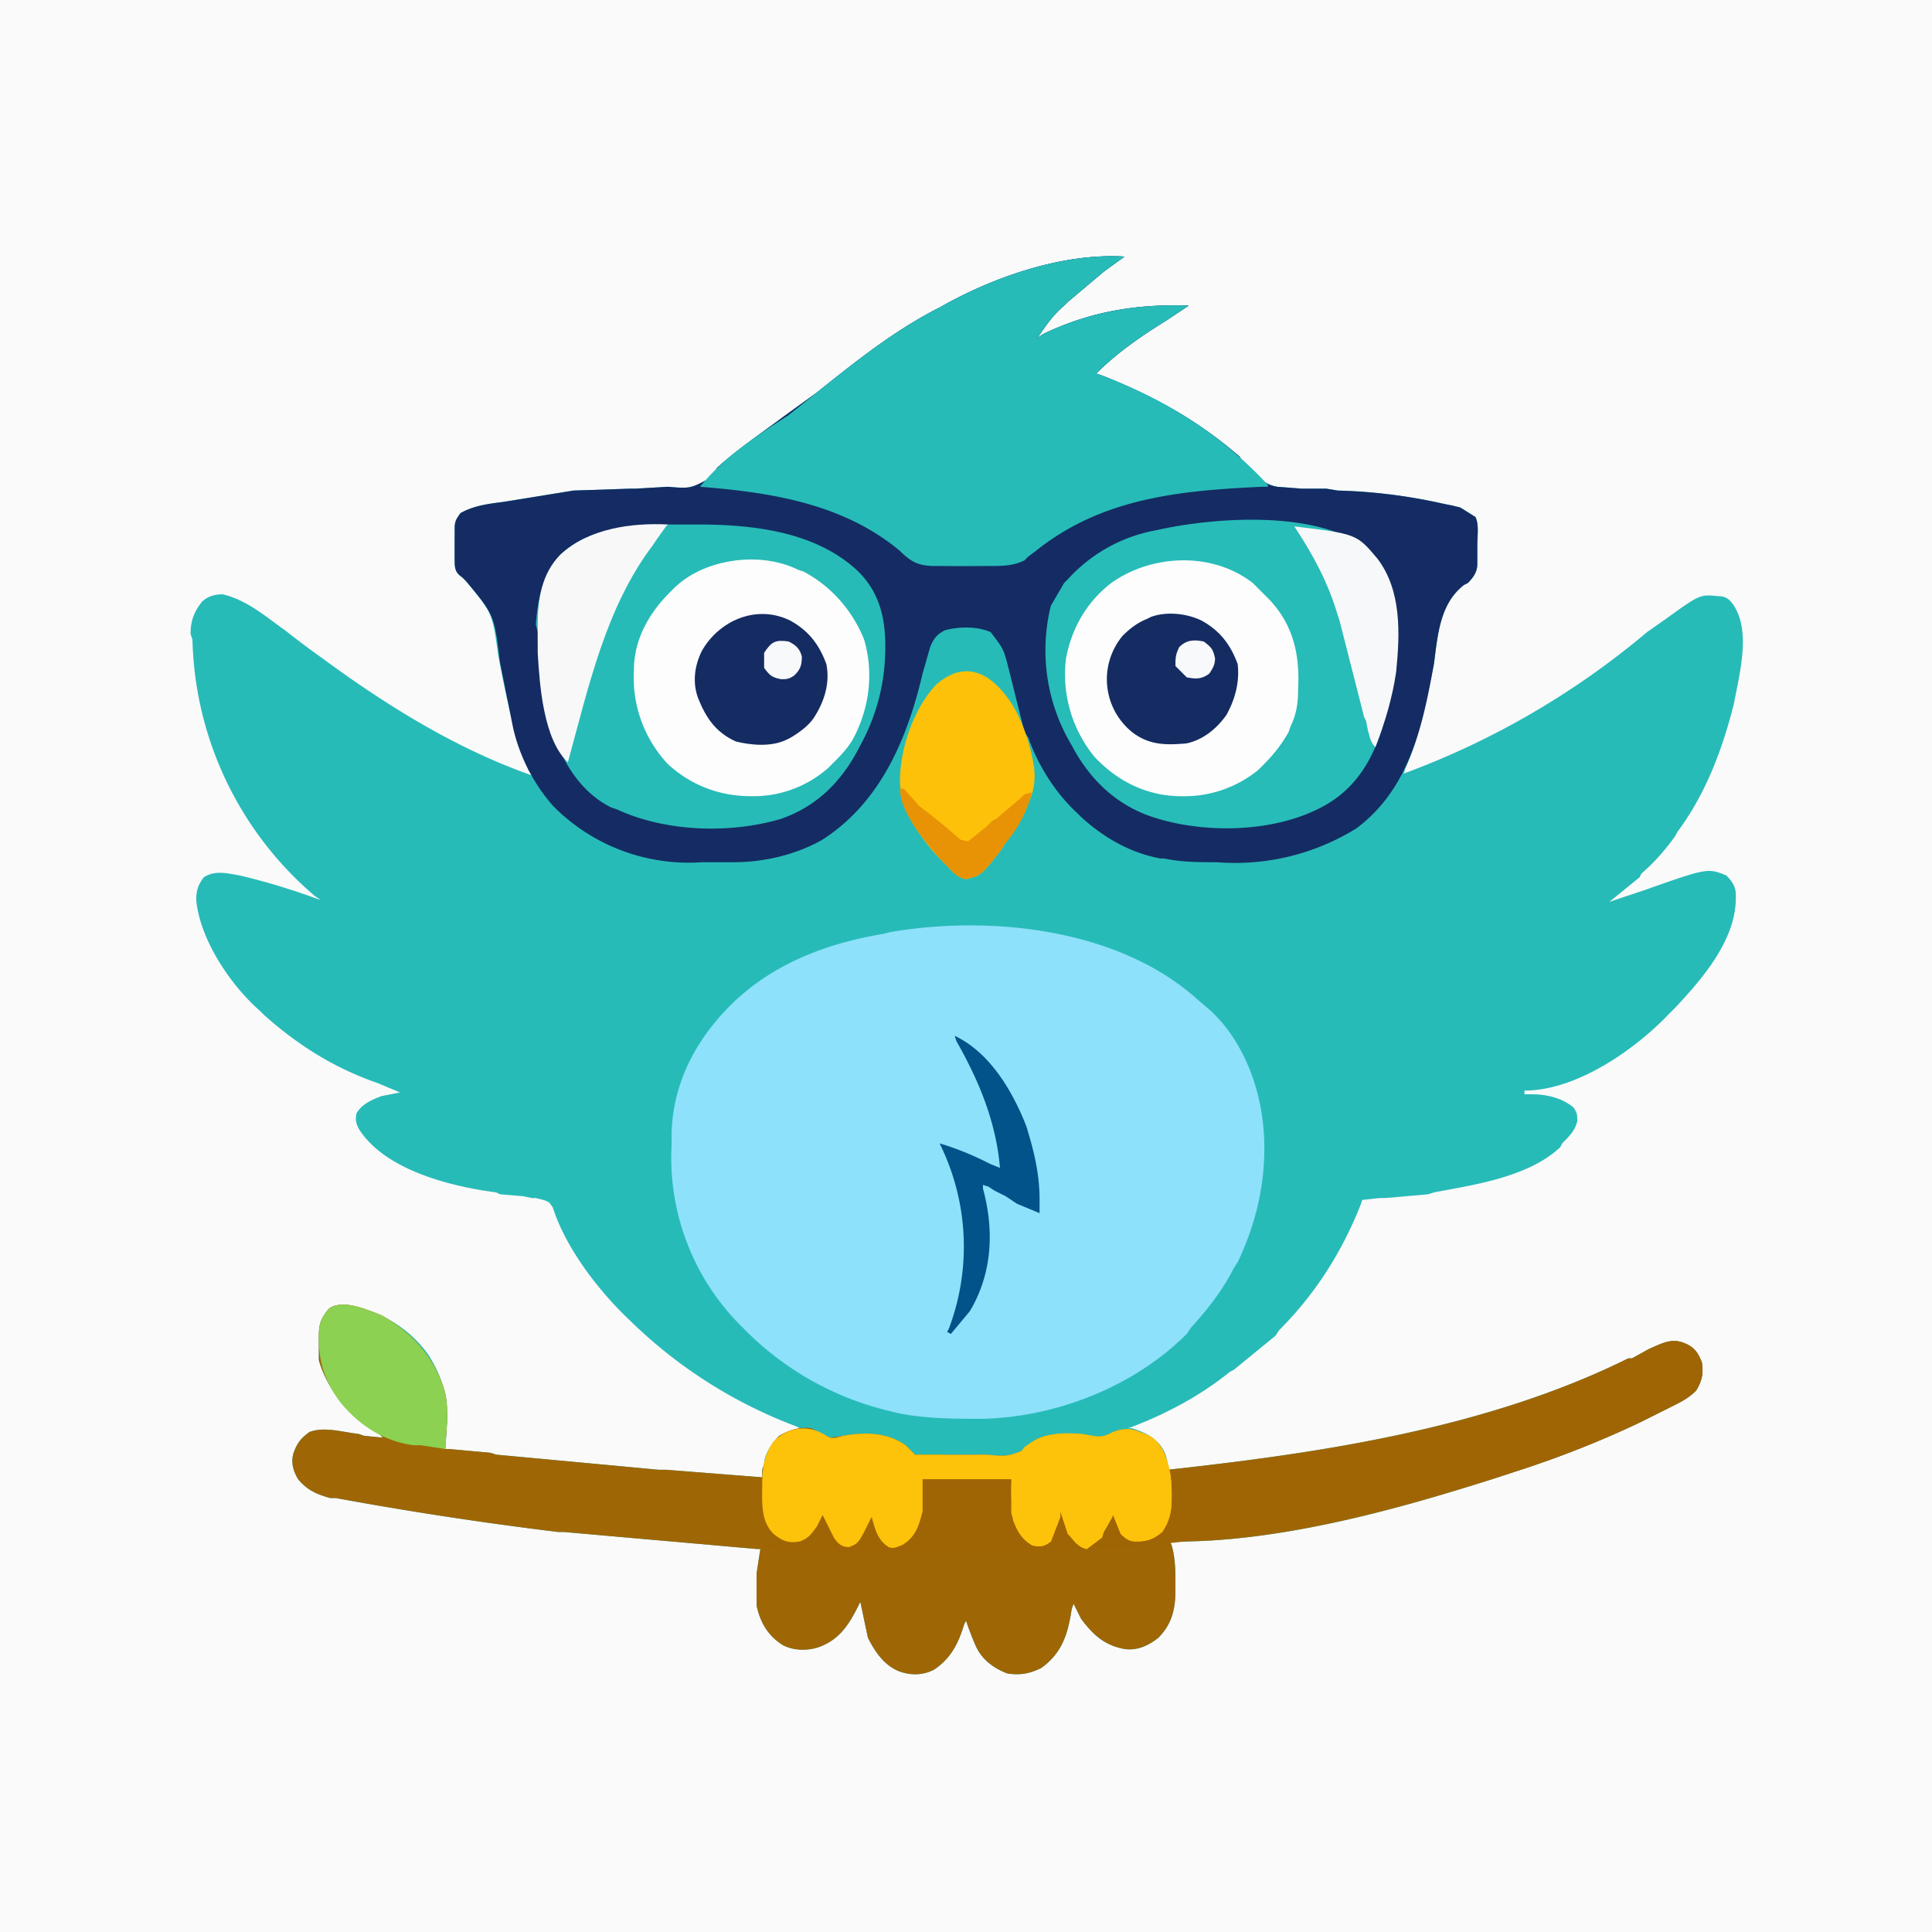
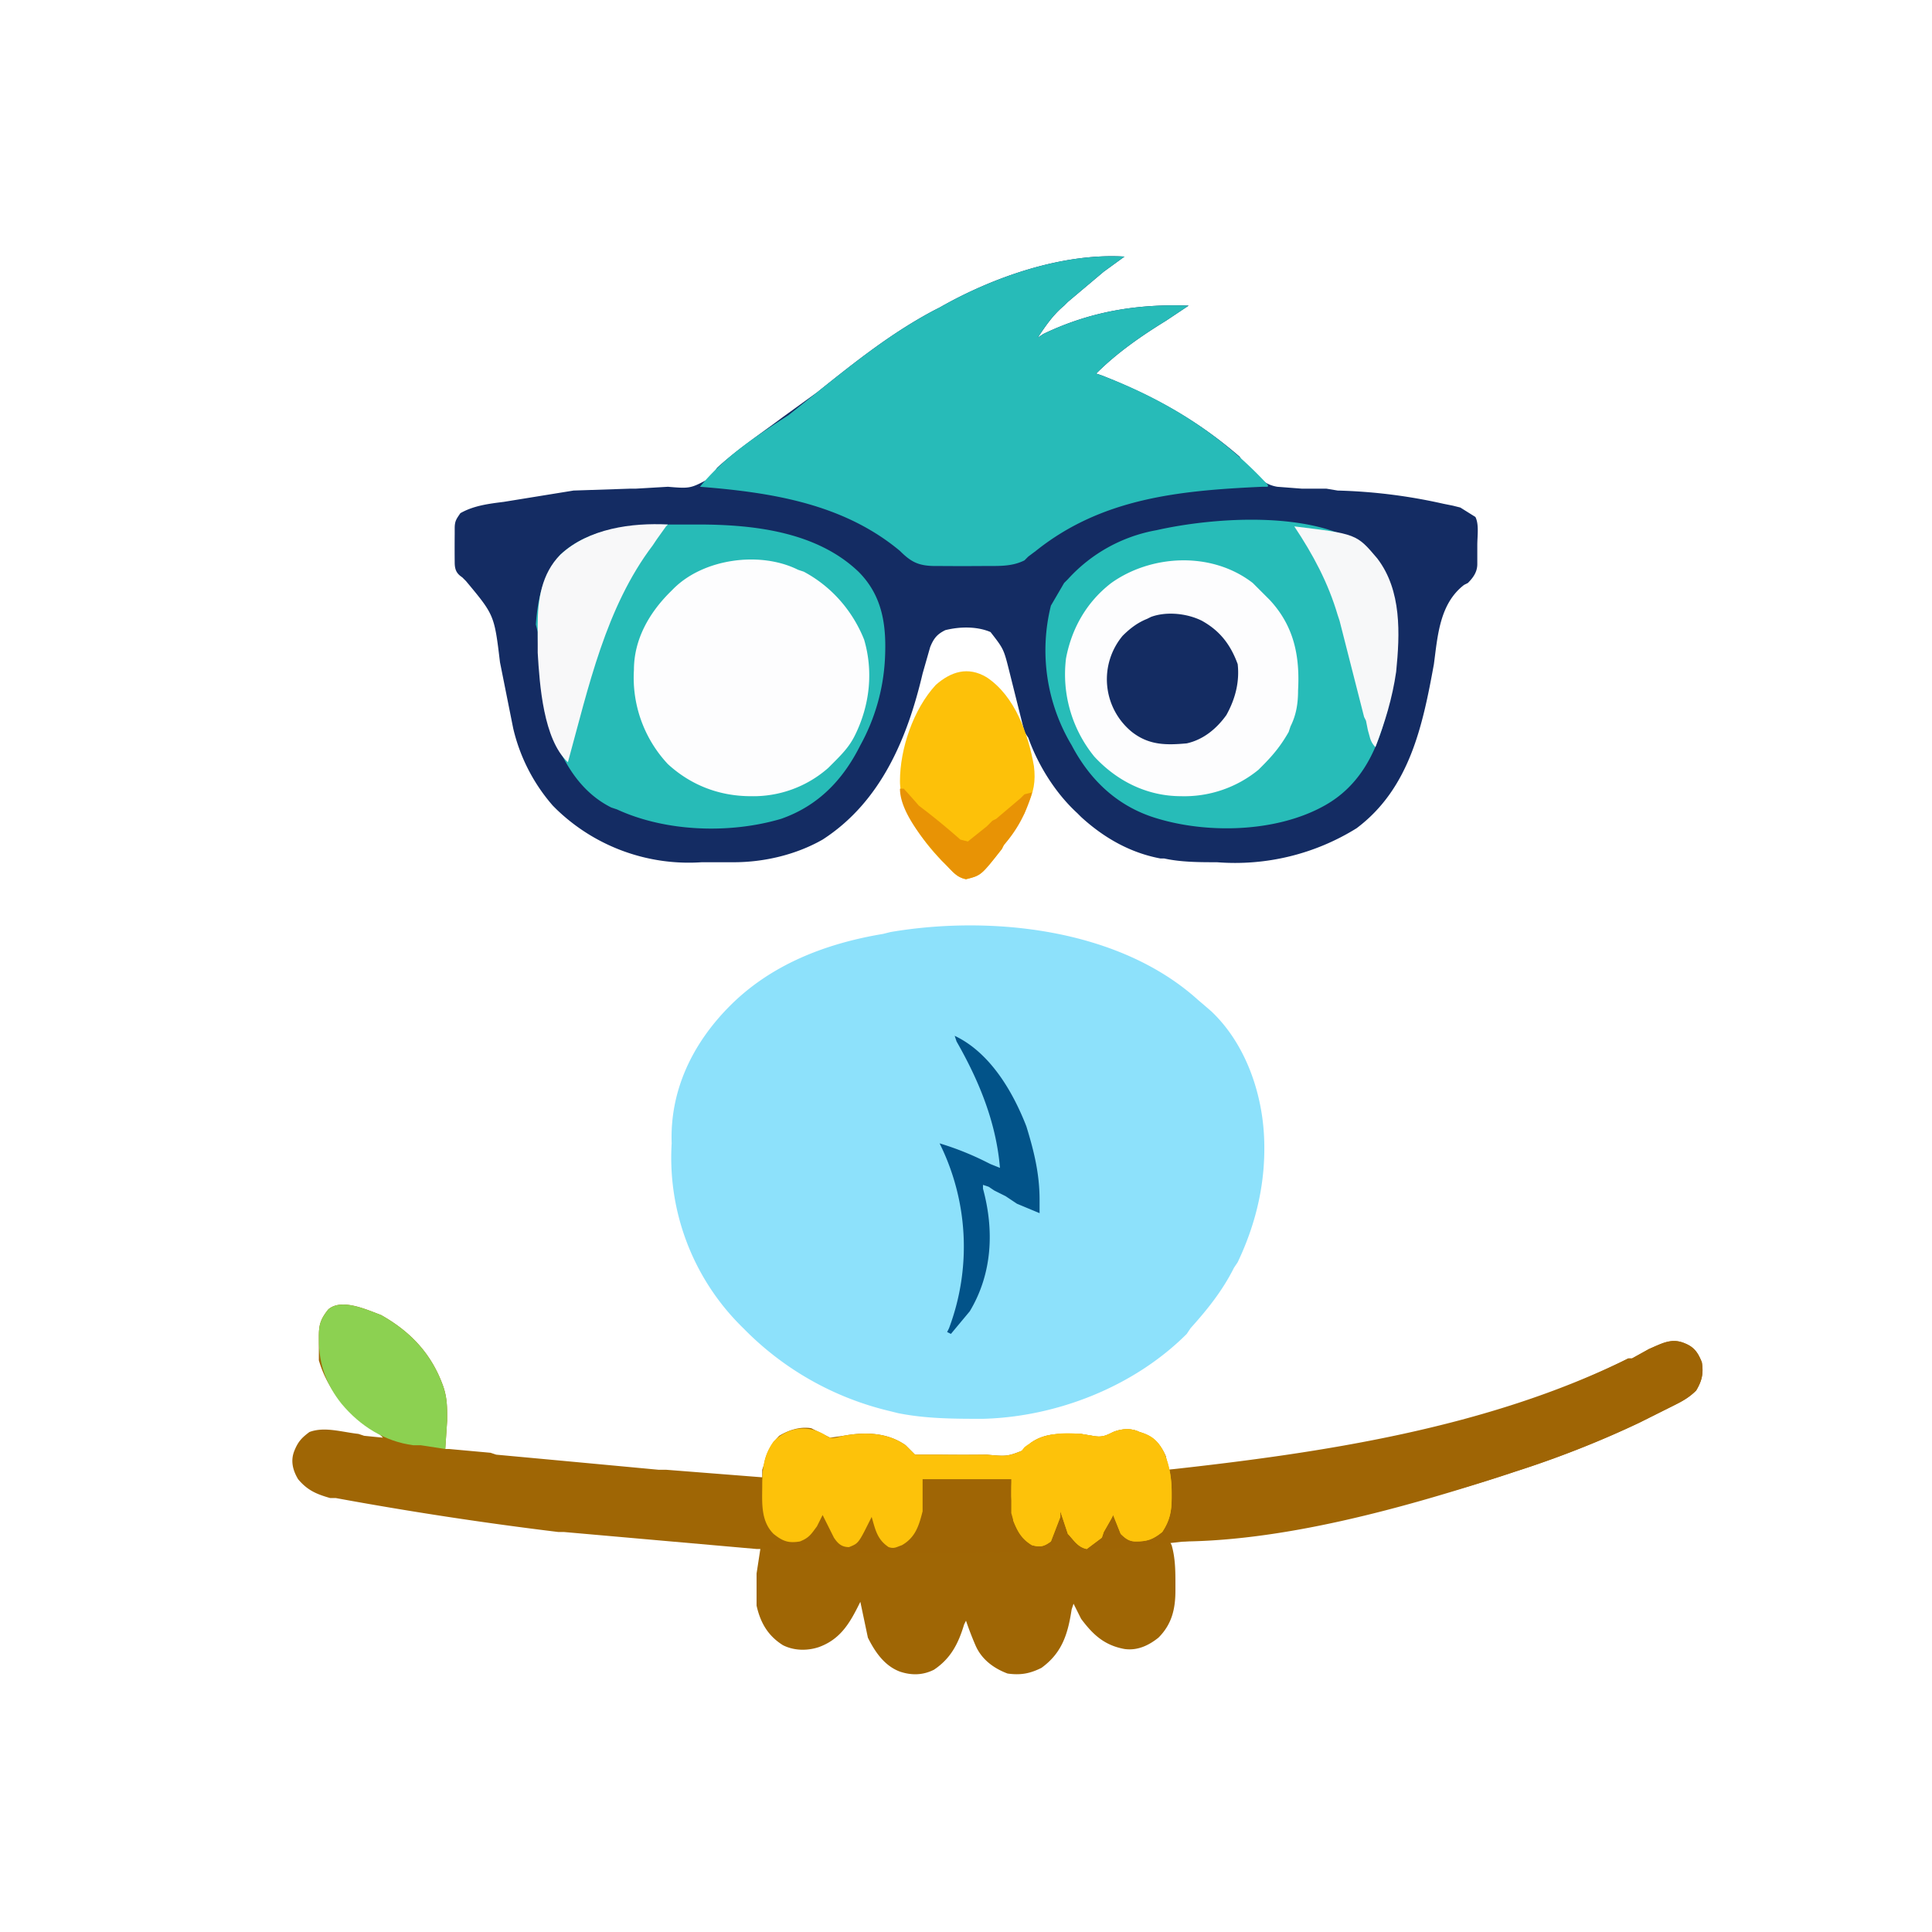
<svg xmlns="http://www.w3.org/2000/svg" viewBox="0 0 1024 1024">
-   <path fill="#FAFAFB" d="M0 0h1024v1024H0V0Z" />
-   <path fill="#27BBB8" d="m596 136-11 8-19 16-2 2c-6 5-10 11-14 17l3-2c25-12 50-16 77-15l-12 8c-13 8-26 17-37 28l3 1c28 11 51 24 73 43l2 3 5 5c4 4 7 7 13 8l13 1h13l6 1a287 287 0 0 1 56 7l5 1 4 1 8 5c2 4 1 10 1 15v10c0 4-2 7-5 10l-2 1c-13 10-14 27-16 42-4 19-7 37-15 55l-1 3a431 431 0 0 0 129-75l10-7c18-13 18-13 28-12 4 0 6 2 8 5 9 14 3 36 0 52-6 24-15 48-30 68l-1 2c-5 7-11 14-18 20l-1 2-16 13 3-1a3529 3529 0 0 1 15-5c34-12 34-12 44-8 3 3 5 6 5 10 1 23-17 44-32 60l-3 3c-18 19-48 40-75 41h-2v2h4c8 0 16 2 22 7 2 3 2 4 2 7-1 5-4 8-8 12l-1 2c-17 16-46 20-67 24l-3 1-23 2h-3l-9 1-1 3c-10 25-24 47-43 66l-2 3-22 18-2 1c-16 13-35 23-54 30h2c6 2 11 4 15 9 3 4 4 8 4 13 82-9 169-22 244-59h2l9-5c7-3 12-6 19-3 5 2 7 5 9 10 1 6 0 10-3 15-4 4-8 6-12 8a1861069144 1861069144 0 0 0-18 9c-21 10-44 19-66 26l-3 1c-55 18-122 37-180 36l1 2c2 7 2 14 2 21v3c0 10-2 18-9 25-5 4-11 7-18 6-11-2-17-8-23-16l-4-8-1 3c-2 13-5 23-16 31-6 3-11 4-18 3-8-3-14-8-17-15a173 173 0 0 1-5-13l-1 2c-3 10-7 18-16 24-6 3-12 3-18 1-8-3-13-10-17-18l-4-19-1 2c-5 10-10 18-21 22-6 2-13 2-19-1-8-5-12-12-14-21v-17l2-13h-2l-102-9h-3a1966 1966 0 0 1-118-18h-3c-7-2-12-4-17-10-3-5-4-10-2-15s4-7 8-10c8-3 17 0 26 1l3 1 10 1-2-2c-15-9-27-22-32-39v-13c0-6 1-9 5-14 3-3 7-2 11-2 17 3 32 12 42 26 7 11 10 21 10 33v2l-1 15h2l22 2 3 1a67093 67093 0 0 1 86 8h4l51 4v-4l1-3c0-5 4-11 8-15l11-4-2-1a253 253 0 0 1-88-56c-16-15-34-38-41-60-2-3-2-3-5-4l-4-1h-2l-5-1-12-1-2-1c-23-3-56-11-71-31-3-4-4-7-3-11 3-5 8-7 13-9l10-2-12-5c-23-8-42-20-60-36l-2-2c-16-14-32-38-34-59 0-5 1-8 4-12 6-4 13-2 19-1a355 355 0 0 1 40 12l3 1-3-2a184 184 0 0 1-65-136l-1-3c0-7 2-12 6-17 3-3 7-4 11-4 13 3 23 12 33 19a492 492 0 0 0 20 15c34 25 71 48 111 62l-2-3c-8-20-12-40-16-61-3-22-3-22-17-39l-2-2c-3-2-4-4-4-8a779 779 0 0 1 0-15v-3c0-4 1-5 3-8 7-4 15-5 23-6a707626534 707626534 0 0 0 37-6l30-1h3l17-1c12 1 12 1 23-5l3-5c11-10 23-18 35-27l18-13c20-16 40-32 63-44l2-1c28-16 65-29 98-27Z" />
  <path fill="#142C63" d="m596 136-11 8-19 16-2 2c-6 5-10 11-14 17l3-2c25-12 50-16 77-15l-12 8c-13 8-26 17-37 28l3 1c28 11 51 24 73 43l2 3 5 5c4 4 7 7 13 8l13 1h13l6 1a287 287 0 0 1 56 7l5 1 4 1 8 5c2 4 1 10 1 15v10c0 4-2 7-5 10l-2 1c-13 10-14 27-16 42-6 33-13 66-41 87a122 122 0 0 1-74 18c-9 0-19 0-28-2h-2c-16-3-30-11-42-22l-2-2c-12-11-21-26-26-40l-2-3-8-32c-3-12-3-12-10-21-7-3-16-3-24-1-4 2-6 4-8 9l-4 14c-8 34-22 68-53 88-14 8-31 12-47 12h-3a1872 1872 0 0 1-14 0 101 101 0 0 1-77-28l-2-2a95 95 0 0 1-21-41l-7-35c-3-25-3-25-18-43l-2-2c-3-2-4-4-4-8a779 779 0 0 1 0-15v-3c0-4 1-5 3-8 7-4 15-5 23-6a707626534 707626534 0 0 0 37-6l30-1h3l17-1c12 1 12 1 23-5l3-5c11-10 23-18 35-27l18-13c20-16 40-32 63-44l2-1c28-16 65-29 98-27Z" />
  <path fill="#8DE1FB" d="M635 530a744 744 0 0 1 7 6c18 17 27 43 28 67 1 23-4 45-14 66l-2 3c-6 12-14 22-23 32l-2 3c-28 28-69 44-108 45-15 0-30 0-45-3l-4-1a160 160 0 0 1-78-44 126 126 0 0 1-38-98c-1-28 11-53 31-73 22-22 51-33 81-38l4-1c53-9 121-2 163 36Z" />
  <path fill="#9F6605" d="M202 697c16 9 27 21 33 38 2 6 2 11 2 16v2l-1 15h2l22 2 3 1a67093 67093 0 0 1 86 8h4l51 4v-4l1-3c1-6 4-11 8-15 5-3 11-5 17-4l10 5 7-1c11-2 23-2 33 5l5 5h13a970 970 0 0 0 25 0c11 1 11 1 21-3l2-3c8-6 17-5 27-5l6 1c5 1 7 0 11-2 5-2 10-2 14 0 7 2 11 6 14 13l1 7c82-9 169-22 244-59h2l9-5c7-3 12-6 19-3 5 2 7 5 9 10 1 6 0 10-3 15-4 4-8 6-12 8a1861069144 1861069144 0 0 0-18 9c-21 10-44 19-66 26l-3 1c-55 18-122 37-180 36l1 2c2 7 2 14 2 21v3c0 10-2 18-9 25-5 4-11 7-18 6-11-2-17-8-23-16l-4-8-1 3c-2 13-5 23-16 31-6 3-11 4-18 3-8-3-14-8-17-15a173 173 0 0 1-5-13l-1 2c-3 10-7 18-16 24-6 3-12 3-18 1-8-3-13-10-17-18l-4-19-1 2c-5 10-10 18-21 22-6 2-13 2-19-1-8-5-12-12-14-21v-17l2-13h-2l-102-9h-3a1966 1966 0 0 1-118-18h-3c-7-2-12-4-17-10-3-5-4-10-2-15s4-7 8-10c8-3 17 0 26 1l3 1 10 1-2-2c-15-9-27-22-32-39v-13c0-6 1-9 5-14 7-6 20 0 28 3Z" />
  <path fill="#27BCB8" d="M726 292c14 14 14 31 14 50 0 12-2 24-5 36l-1 3c-5 19-14 36-32 46-25 14-61 15-88 7-21-6-36-20-46-39a98 98 0 0 1-11-74l7-12 2-2a83 83 0 0 1 47-26c31-7 87-11 113 11Z" />
  <path fill="#27BBB7" d="M362 278h8c30 0 63 4 85 25 13 13 15 29 14 47a106 106 0 0 1-13 45c-9 18-22 32-42 39-27 8-61 7-87-5l-3-1c-16-8-25-23-31-39-6-18-8-36-8-54l-1-4c1-14 4-27 13-37 17-16 43-16 65-16Z" />
  <path fill="#27BBB8" d="m596 136-11 8-19 16-2 2c-6 5-10 11-14 17l3-2c25-12 50-16 77-15l-12 8c-13 8-26 17-37 28l3 1c34 13 63 31 88 58v1h-3c-44 2-85 6-120 34l-4 3-2 2c-6 3-12 3-19 3h-3a1378 1378 0 0 1-22 0h-3c-9 0-13-2-19-8-30-25-68-31-106-34 13-16 30-27 47-38l15-12c20-16 40-32 63-44l2-1c28-16 65-29 98-27Z" />
  <path fill="#9F6505" d="M893 712c5 2 7 5 9 10 1 6 0 10-3 15-4 4-8 6-12 8a1861069144 1861069144 0 0 0-18 9c-21 10-44 19-66 26l-3 1c-69 23-141 34-213 40h-2l-15 1h-2l-60 1h-3a2196 2196 0 0 1-88-1h-2c-8-1-8-1-11-4l16-2c4 0 6-1 9-3 4-5 5-11 6-17h1v2c2 8 4 16 11 21 3 1 3 1 6-1 5-6 8-12 9-20h1v3l1 5v2c1 5 3 8 7 11 4 0 6 0 10-3 8-10 7-19 8-32h47l1 18c2 7 3 10 8 15 3 2 6 1 9 1 3-2 5-5 6-9l1-13h1l1 3a33 33 0 0 0 8 18l4 3c5-2 7-5 10-9 3-5 3-9 4-14h1l1 2v4l1 3c1 4 2 6 5 9 4 1 8 2 12 1 5-2 7-5 9-10s2-10 2-16v-11h3c81-9 167-22 240-59h2l9-5c7-3 12-6 19-3Z" />
  <path fill="#FDFDFE" d="m423 302 3 1c15 8 26 21 32 36 5 17 3 35-5 51-3 6-7 10-12 15l-2 2a60 60 0 0 1-41 15c-17 0-32-6-44-17a67 67 0 0 1-18-50c0-16 8-30 19-41l2-2c16-16 46-20 66-10Zm241 7 7 7 2 2c13 14 16 30 15 48 0 7-1 13-4 19l-1 3c-4 7-8 12-14 18l-2 2a62 62 0 0 1-41 14c-18 0-34-8-46-21a69 69 0 0 1-15-52c3-16 11-30 24-40 21-15 53-17 75 0Z" />
  <path fill="#FDC20A" d="M438 761c3 2 5 1 9 0 11-2 23-2 33 5l5 5h13a970 970 0 0 0 22 0h3c11 1 11 1 21-3l2-3c8-6 17-5 27-5l6 1c5 1 7 0 11-2 5-2 10-2 14 0 7 2 10 5 13 11 3 7 4 14 4 21v3c0 7-1 12-5 18-5 4-8 5-14 5-3 0-5-1-8-4l-4-10-1 2-4 7-1 3-8 6c-5-1-7-5-10-8l-4-12v3l-5 13c-4 3-6 3-10 2-7-4-9-10-11-17v-18h-47v17c-2 8-4 14-11 18-3 1-4 2-7 1-6-4-7-9-9-16l-1 2c-6 12-6 12-11 14-4 0-6-2-8-5l-6-12-3 6c-3 4-4 6-9 8-6 1-9 0-14-4-7-7-6-17-6-26s1-16 6-23c8-8 19-9 28-3Z" />
  <path fill="#FDC109" d="M523 359c15 10 22 30 25 47 1 8 0 14-4 22l-1 3-11 17-1 2c-11 14-11 14-19 16-5-1-7-4-11-8l-2-2c-10-10-22-27-22-42 0-17 7-38 19-51 8-7 17-10 27-4Z" />
  <path fill="#FDC20A" d="M604 759c7 2 10 5 13 11 3 7 4 14 4 21v3c0 7-1 12-5 18-5 4-8 5-14 5-3 0-5-1-8-4l-4-10-1 2-4 7-1 3-8 6c-5-1-7-5-10-8l-4-12v3l-5 13c-4 3-6 3-10 2-5-3-8-8-10-13l-1-13v-2c0-9 1-17 7-24 9-7 18-8 30-7l6 1c5 1 7 0 11-2 5-2 10-2 14 0Z" />
-   <path fill="#142C62" d="M419 329c9 5 15 12 19 23 2 10-1 20-7 29-3 4-7 7-12 10l-2 1c-8 4-19 3-27 1-11-5-16-13-20-23-3-8-2-17 2-25 9-16 29-25 47-16Z" />
  <path fill="#F8F8F9" d="m354 278-1 1-5 7-2 3c-25 33-34 75-45 115-13-12-15-41-16-58v-15c0-13 2-27 12-37 15-14 38-17 57-16Z" />
  <path fill="#142C62" d="M637 329c9 5 15 12 19 23 1 9-1 18-6 27-5 7-12 13-21 15-11 1-20 1-29-6a36 36 0 0 1-5-51c4-4 8-7 13-9l2-1c8-3 19-2 27 2Z" />
  <path fill="#8CD151" d="M202 697c16 9 27 21 33 38 2 6 2 11 2 16v2l-1 15-13-2h-4c-15-2-28-10-38-22-8-10-12-21-12-34v-2c0-6 1-9 5-14 7-6 20 0 28 3Z" />
  <path fill="#F7F8F9" d="M686 279c33 4 33 4 44 17 13 17 12 40 10 60-2 14-6 27-11 40-3-3-3-6-4-9l-1-5-1-2-13-51-1-3c-5-17-13-32-23-47Z" />
  <path fill="#025389" d="M506 549c19 9 31 30 38 48 4 13 7 25 7 39v7l-12-5-3-2-3-2-6-3-3-2-3-1v2c6 22 5 45-7 65l-10 12-2-1 1-2a123 123 0 0 0-5-98 154 154 0 0 1 25 10l2 1 5 2c-2-24-11-46-23-67l-1-3Z" />
  <path fill="#E89305" d="M477 418h2a439 439 0 0 1 8 9 369 369 0 0 1 22 18l4 1 10-8 3-3 2-1 13-11 2-2 4-1c-3 11-8 20-15 28l-1 2c-11 14-11 14-19 16-5-1-7-4-11-8l-2-2c-8-9-22-25-22-38Z" />
-   <path fill="#F8F9FA" d="M638 340c4 3 5 4 6 9 0 3-1 5-3 8-4 3-7 3-12 2l-6-6c0-4 0-6 2-10 4-4 8-4 13-3Zm-220 0c4 2 6 4 7 8 0 5-1 7-4 10-3 2-4 2-7 2-5-1-6-2-9-6v-8c4-6 6-7 13-6Z" />
</svg>